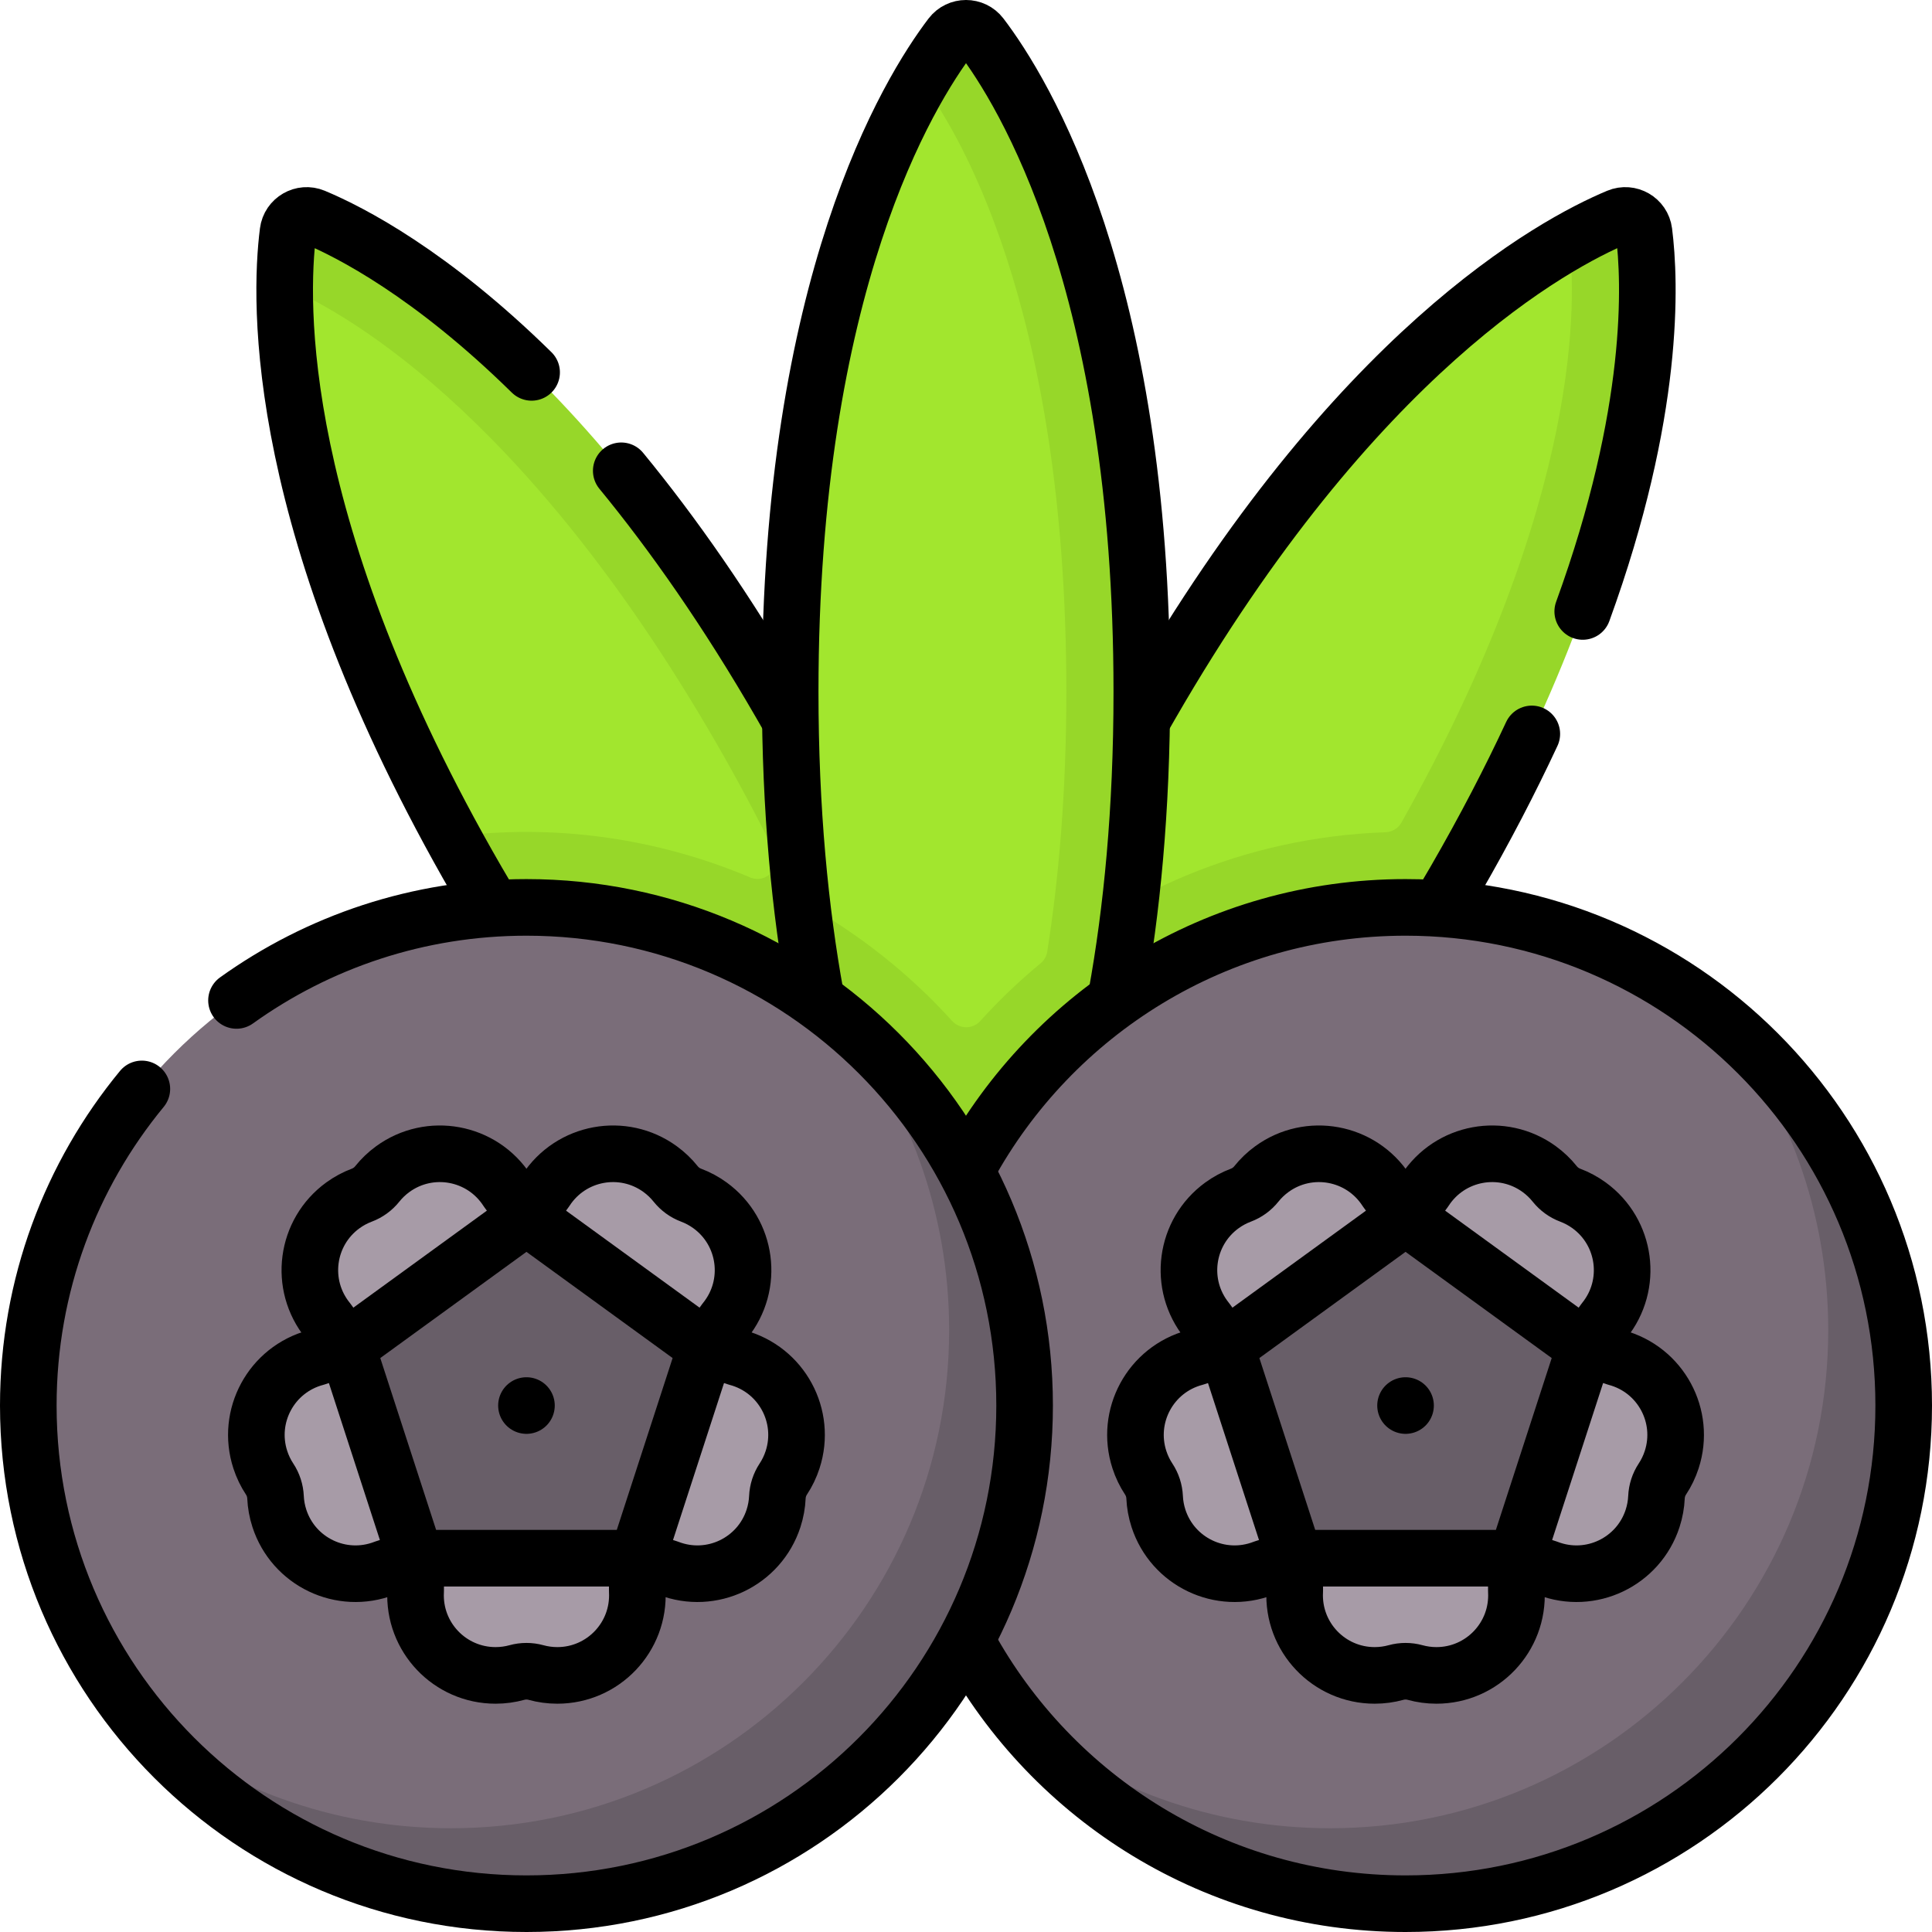
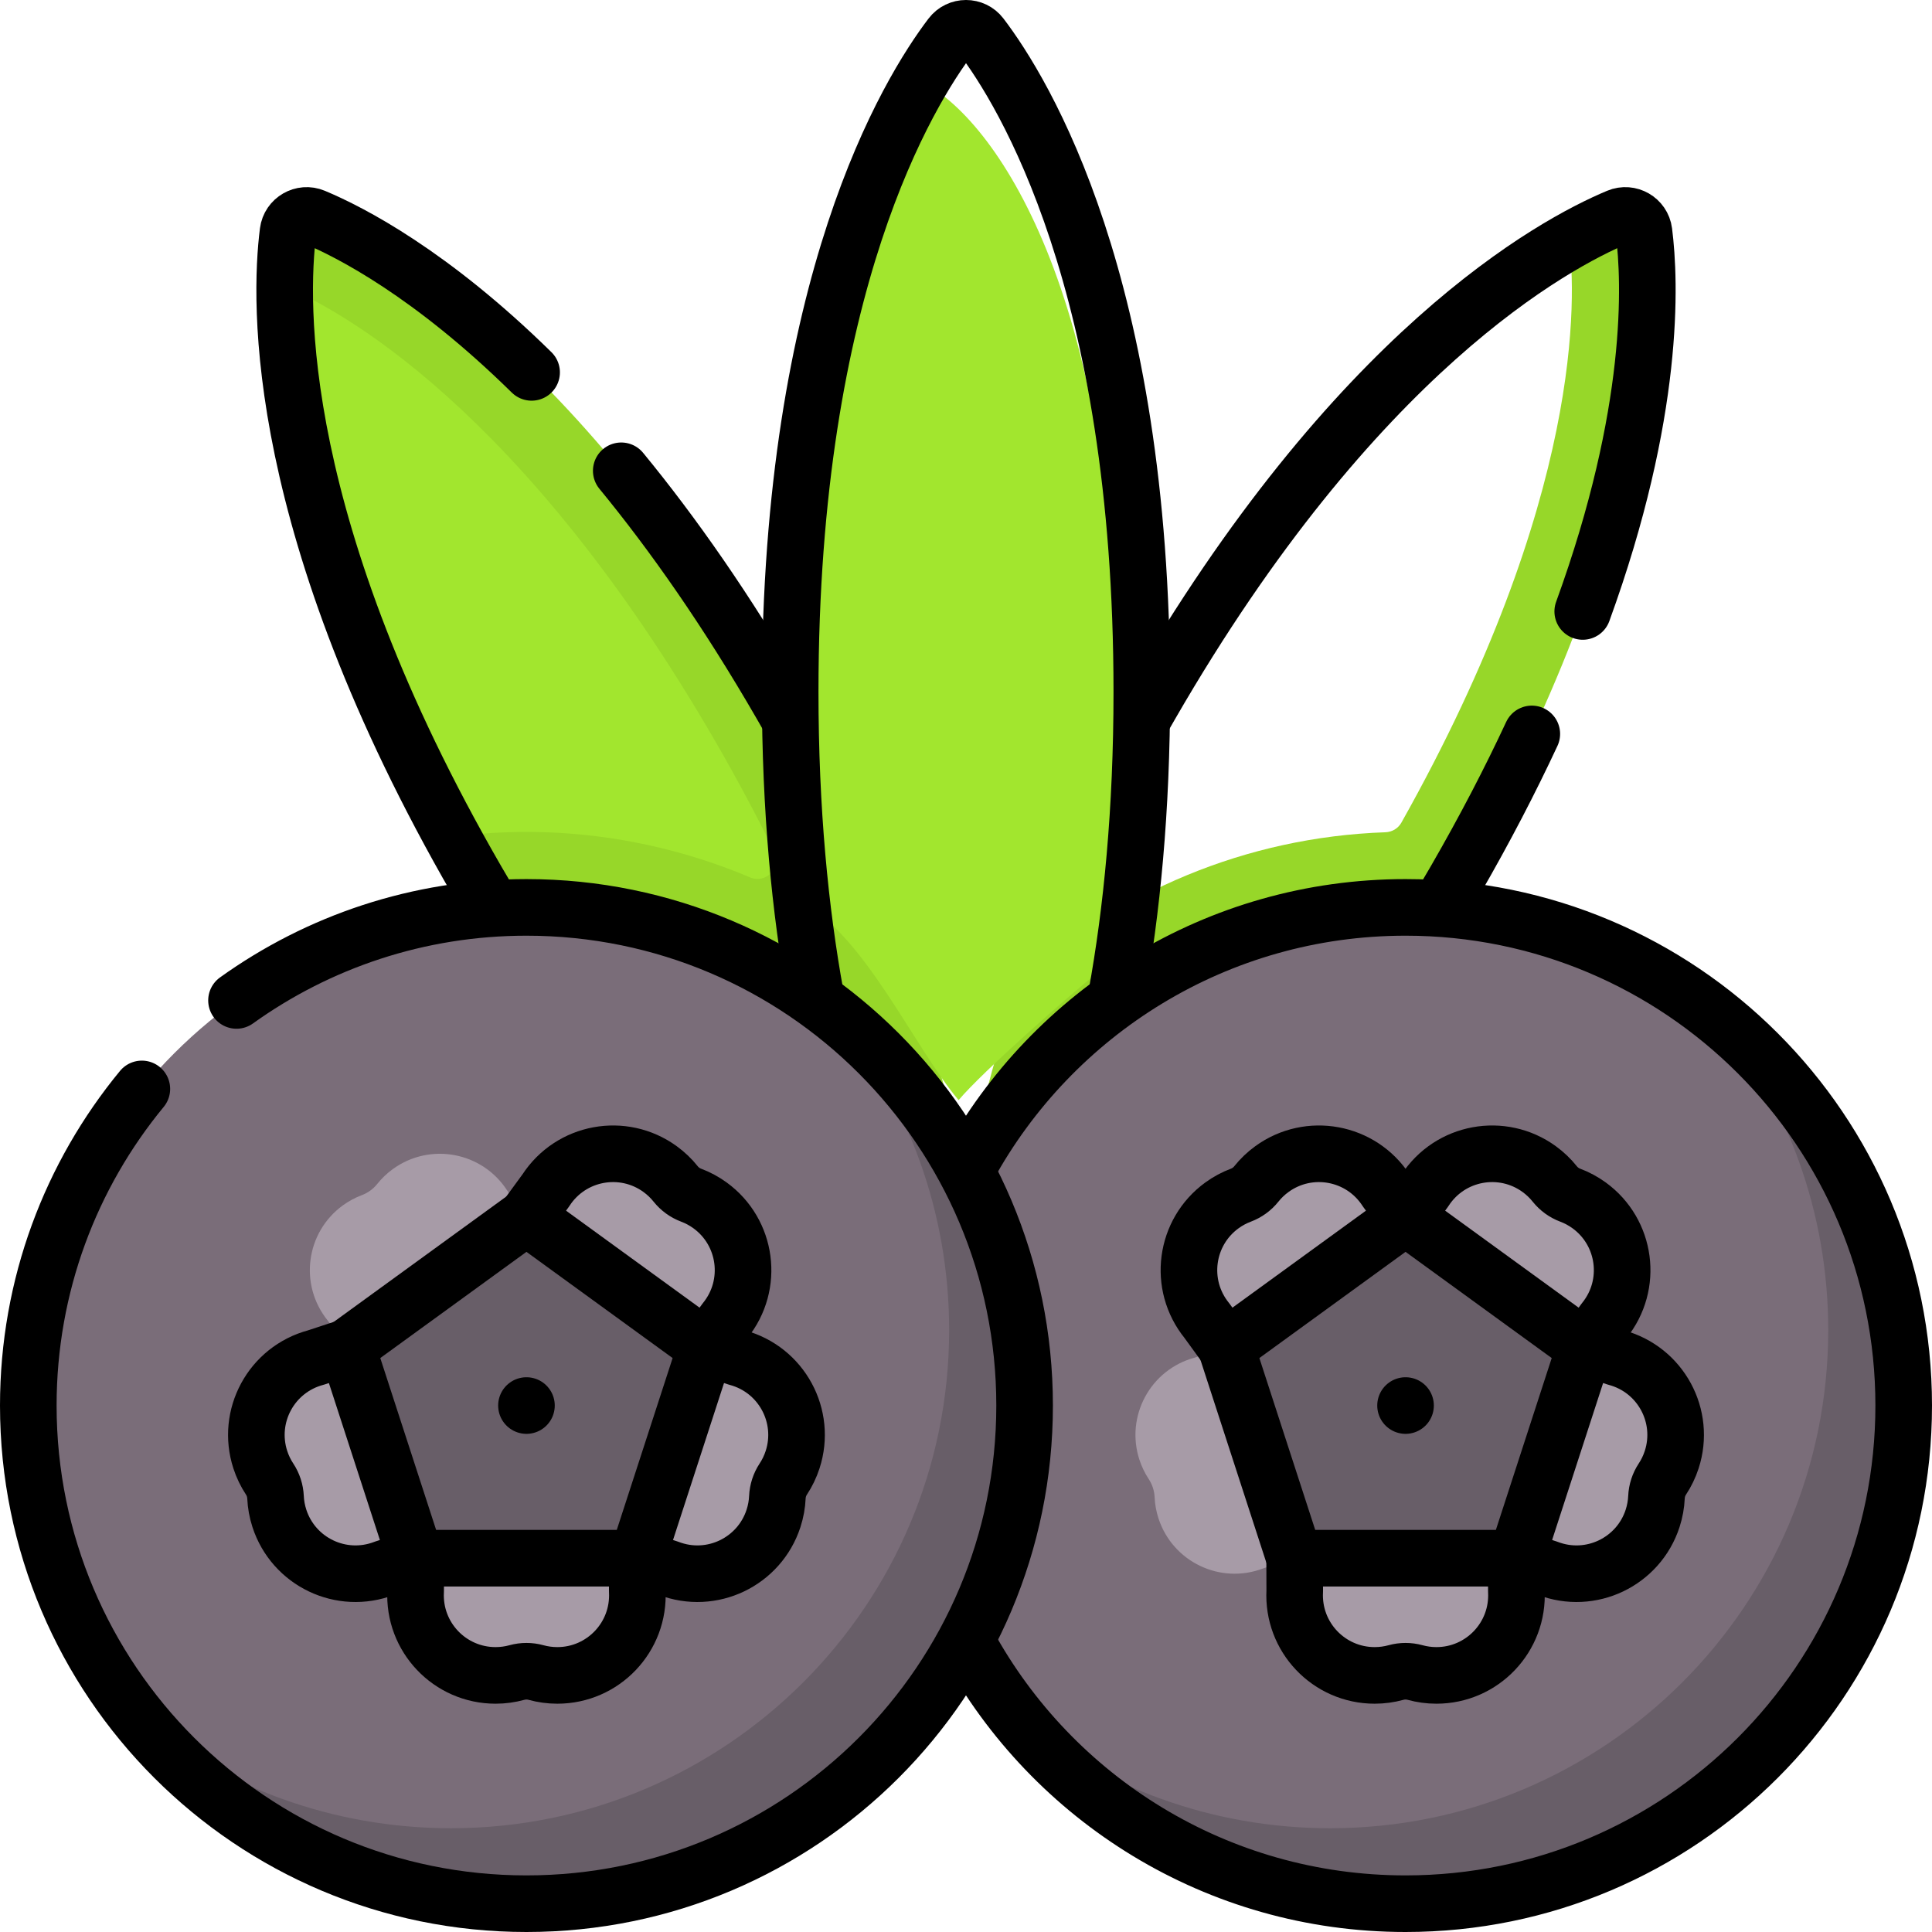
<svg xmlns="http://www.w3.org/2000/svg" version="1.1" id="Capa_1" x="0px" y="0px" viewBox="0 0 512 512" style="enable-background:new 0 0 512 512;" xml:space="preserve">
  <g>
    <path style="fill:#A2E62E;" d="M199.494,254.85c4.26,1.801,24.904-19.74,22.865-23.892c-4.518-9.202-23.15-33.43-28.99-43.546&#10;&#09;&#09;C141.754,98.013,89.157,81.644,75.444,75.918c-0.166,25.905,6.157,75.681,44.406,145.847&#10;&#09;&#09;C146.875,218.183,174.889,244.45,199.494,254.85z" />
    <path style="fill:#97D729;" d="M207.047,186.742C152.946,93.037,100.341,64.653,83.196,57.481&#10;&#09;&#09;c-3.031-1.268-6.449,0.708-6.864,3.967c-0.435,3.419-0.848,8.258-0.888,14.47c13.713,5.726,62.667,31.424,114.282,120.824&#10;&#09;&#09;c5.84,10.116,10.977,19.785,15.495,28.988c2.038,4.152-2.191,8.584-6.451,6.783c-24.604-10.4-51.896-14.329-78.921-10.747&#10;&#09;&#09;c2.07,3.797,4.233,7.654,6.494,11.57C192.221,347.438,256,364.719,256,364.719S272.985,300.951,207.047,186.742z" />
-     <path style="fill:#A2E62E;" d="M378.24,233.334c-38.22,0.62-81.32,2.572-107.74,26.512c7.65-21.36,18.68-45.79,34.45-73.1&#10;&#09;&#09;c44.07-76.33,87.15-109.32,110.87-122.8C417.69,78.436,428.16,145.594,378.24,233.334z" />
    <path style="fill:#97D729;" d="M392.15,221.756c-2.06,3.8-4.23,7.66-6.49,11.58C319.78,347.436,256,364.716,256,364.716&#10;&#09;&#09;s-9.84-36.91,14.5-104.87c25.766-23.347,59.54-38.002,96.648-39.288c1.756-0.061,3.369-1.012,4.23-2.544&#10;&#09;&#09;C419.858,131.726,417.672,78.3,415.82,63.946c0.16-0.1,0.32-0.19,0.47-0.27c5.19-2.93,9.42-4.91,12.51-6.2&#10;&#09;&#09;c3.03-1.26,6.45,0.71,6.87,3.97C437.92,79.126,439.57,134.776,392.15,221.756z" />
    <path style="fill:#A2E62E;" d="M212.462,239.005c17.051,9.481,29.675,38.391,41.571,52.547&#10;&#09;&#09;c6.365-7.577,29.054-27.529,36.761-33.743c3.214-19.675,4.99-49.143,4.99-76.752c0-103.236-31.921-149.703-51.75-159.507&#10;&#09;&#09;c-13.805,23.561-34.628,73.698-34.628,161.777C209.406,203.91,210.543,222.421,212.462,239.005z" />
-     <path style="fill:#97D729;" d="M302.594,183.327c0-108.201-31.365-159.085-42.628-173.868c-1.991-2.613-5.939-2.612-7.927,0.003&#10;&#09;&#09;c-2.086,2.743-4.864,6.728-8.005,12.088c9.015,11.821,38.56,58.541,38.56,161.777c0,26.744-2.023,49.621-5.071,68.911&#10;&#09;&#09;c-0.19,1.205-0.826,2.282-1.766,3.06c-5.687,4.703-11.027,9.81-15.976,15.279c-2,2.21-5.443,2.204-7.444-0.005&#10;&#09;&#09;c-11.184-12.346-24.562-23.052-39.874-31.566C222.827,328.578,256,361.937,256,361.937S302.594,315.205,302.594,183.327z" />
    <path style="fill:#7A6D79;" d="M494.676,352.484c0-31.361-21.111-60.167-39.376-82.815c-22.648-18.265-51.454-29.201-82.815-29.201&#10;&#09;&#09;c-72.91,0-132.016,59.105-132.016,132.016c0,31.361,10.935,60.167,29.201,82.815c22.648,18.265,52.497,40.972,83.858,40.972&#10;&#09;&#09;C426.437,496.271,494.676,425.395,494.676,352.484z" />
    <path style="fill:#685E68;" d="M455.299,269.669c18.265,22.648,29.201,51.454,29.201,82.815&#10;&#09;&#09;c0,72.91-59.105,132.016-132.016,132.016c-31.361,0-60.167-10.935-82.815-29.201c24.199,30.006,61.266,49.201,102.815,49.201&#10;&#09;&#09;c72.91,0,132.016-59.105,132.016-132.016C504.5,330.935,485.305,293.869,455.299,269.669z" />
    <path style="fill:#7A6D79;" d="M264.656,357.589c0-31.361-24.06-65.272-42.325-87.92c-22.648-18.265-51.454-29.201-82.815-29.201&#10;&#09;&#09;C66.605,240.469,7.5,299.574,7.5,372.484c0,31.361,10.935,60.167,29.201,82.815c22.648,18.265,51.454,40.972,82.815,40.972&#10;&#09;&#09;C192.426,496.271,264.656,430.499,264.656,357.589z" />
    <path style="fill:#685E68;" d="M222.331,269.669c18.265,22.648,29.201,51.454,29.201,82.815&#10;&#09;&#09;c0,72.91-59.105,132.016-132.016,132.016c-31.361,0-60.167-10.935-82.815-29.201C60.9,485.305,97.966,504.5,139.516,504.5&#10;&#09;&#09;c72.91,0,132.016-59.105,132.016-132.016C271.531,330.935,252.336,293.869,222.331,269.669z" />
    <polygon style="fill:#685E68;" points="139.516,322.484 91.963,357.034 110.126,412.935 168.905,412.935 187.068,357.034 &#09;" />
    <path style="fill:#A79BA7;" d="M168.882,421.627c0.65,12.241-9.083,22.371-21.182,22.371c-1.956,0-3.851-0.265-5.65-0.761&#10;&#09;&#09;c-1.658-0.457-3.411-0.457-5.069,0c-1.799,0.496-3.693,0.761-5.65,0.761c-12.099,0-21.832-10.13-21.182-22.371v-8.692h58.755&#10;&#09;&#09;L168.882,421.627z" />
    <path style="fill:#A79BA7;" d="M195.321,359.763c11.843,3.164,18.469,15.551,14.73,27.058c-0.605,1.861-1.442,3.581-2.47,5.138&#10;&#09;&#09;c-0.947,1.435-1.489,3.103-1.566,4.821c-0.084,1.864-0.418,3.748-1.022,5.608c-3.739,11.507-16.38,17.634-27.821,13.232&#10;&#09;&#09;l-8.266-2.686l18.156-55.88L195.321,359.763z" />
    <path style="fill:#A79BA7;" d="M144.643,315.466c6.669-10.286,20.497-12.759,30.286-5.648c1.583,1.15,2.96,2.478,4.124,3.936&#10;&#09;&#09;c1.072,1.344,2.491,2.375,4.101,2.979c1.747,0.656,3.435,1.555,5.018,2.705c9.788,7.112,11.709,21.028,3.987,30.549l-5.109,7.032&#10;&#09;&#09;l-47.534-34.536L144.643,315.466z" />
    <path style="fill:#A79BA7;" d="M83.711,359.763c-11.843,3.164-18.469,15.551-14.73,27.058c0.605,1.861,1.442,3.581,2.47,5.138&#10;&#09;&#09;c0.947,1.435,1.489,3.103,1.566,4.821c0.084,1.864,0.418,3.748,1.022,5.608c3.739,11.507,16.38,17.634,27.821,13.232l8.266-2.686&#10;&#09;&#09;l-18.156-55.88L83.711,359.763z" />
    <path style="fill:#A79BA7;" d="M134.388,315.466c-6.669-10.286-20.497-12.759-30.286-5.648c-1.583,1.15-2.96,2.478-4.124,3.936&#10;&#09;&#09;c-1.072,1.344-2.491,2.375-4.101,2.979c-1.747,0.656-3.435,1.555-5.018,2.705c-9.788,7.112-11.709,21.028-3.987,30.549l5.109,7.032&#10;&#09;&#09;l47.534-34.536L134.388,315.466z" />
    <polygon style="fill:#685E68;" points="372.484,322.484 420.037,357.034 401.874,412.935 343.095,412.935 324.932,357.034 &#09;" />
    <path style="fill:#A79BA7;" d="M343.118,421.627c-0.65,12.241,9.083,22.371,21.182,22.371c1.956,0,3.851-0.265,5.65-0.761&#10;&#09;&#09;c1.658-0.457,3.411-0.457,5.069,0c1.799,0.496,3.693,0.761,5.65,0.761c12.099,0,21.832-10.13,21.182-22.371v-8.692h-58.755&#10;&#09;&#09;L343.118,421.627z" />
    <path style="fill:#A79BA7;" d="M316.679,359.763c-11.843,3.164-18.469,15.551-14.73,27.058c0.605,1.861,1.442,3.581,2.47,5.138&#10;&#09;&#09;c0.947,1.435,1.489,3.103,1.566,4.821c0.084,1.864,0.418,3.748,1.022,5.608c3.739,11.507,16.38,17.634,27.821,13.232l8.266-2.686&#10;&#09;&#09;l-18.156-55.88L316.679,359.763z" />
    <path style="fill:#A79BA7;" d="M367.357,315.466c-6.669-10.286-20.497-12.759-30.286-5.648c-1.583,1.15-2.96,2.478-4.124,3.936&#10;&#09;&#09;c-1.072,1.344-2.491,2.375-4.101,2.979c-1.747,0.656-3.435,1.555-5.018,2.705c-9.788,7.112-11.709,21.028-3.987,30.549l5.109,7.032&#10;&#09;&#09;l47.534-34.536L367.357,315.466z" />
    <path style="fill:#A79BA7;" d="M428.289,359.763c11.843,3.164,18.469,15.551,14.73,27.058c-0.605,1.861-1.442,3.581-2.47,5.138&#10;&#09;&#09;c-0.947,1.435-1.489,3.103-1.566,4.821c-0.084,1.864-0.418,3.748-1.022,5.608c-3.739,11.507-16.38,17.634-27.821,13.232&#10;&#09;&#09;l-8.266-2.686l18.156-55.88L428.289,359.763z" />
    <path style="fill:#A79BA7;" d="M377.612,315.466c6.669-10.286,20.497-12.759,30.286-5.648c1.583,1.15,2.96,2.478,4.124,3.936&#10;&#09;&#09;c1.072,1.344,2.491,2.375,4.101,2.979c1.747,0.656,3.435,1.555,5.018,2.705c9.788,7.112,11.709,21.028,3.987,30.549l-5.109,7.032&#10;&#09;&#09;l-47.534-34.536L377.612,315.466z" />
    <path style="fill:none;stroke:#000000;stroke-width:15;stroke-linecap:round;stroke-linejoin:round;stroke-miterlimit:10;" d="&#10;&#09;&#09;M62.674,265.125c21.645-15.52,48.176-24.656,76.842-24.656c72.91,0,132.016,59.105,132.016,132.016S212.426,504.5,139.516,504.5&#10;&#09;&#09;S7.5,445.395,7.5,372.484c0-31.868,11.292-61.099,30.092-83.909" />
    <polygon style="fill:none;stroke:#000000;stroke-width:15;stroke-linecap:round;stroke-linejoin:round;stroke-miterlimit:10;" points="&#10;&#09;&#09;139.516,322.484 91.963,357.034 110.126,412.935 168.905,412.935 187.068,357.034 &#09;" />
    <g>
      <g>
        <line style="fill:none;stroke:#000000;stroke-width:15;stroke-linecap:round;stroke-linejoin:round;stroke-miterlimit:10;" x1="139.516" y1="372.484" x2="139.516" y2="372.484" />
      </g>
    </g>
    <path style="fill:none;stroke:#000000;stroke-width:15;stroke-linecap:round;stroke-linejoin:round;stroke-miterlimit:10;" d="&#10;&#09;&#09;M168.905,412.935l-0.023,8.692c0.65,12.241-9.083,22.371-21.182,22.371c-1.956,0-3.851-0.265-5.65-0.761&#10;&#09;&#09;c-1.658-0.457-3.411-0.457-5.069,0c-1.799,0.496-3.693,0.761-5.65,0.761c-12.099,0-21.832-10.13-21.182-22.371v-8.692" />
    <path style="fill:none;stroke:#000000;stroke-width:15;stroke-linecap:round;stroke-linejoin:round;stroke-miterlimit:10;" d="&#10;&#09;&#09;M187.061,357.055l8.259,2.708c11.843,3.164,18.469,15.551,14.73,27.058c-0.605,1.861-1.442,3.581-2.47,5.138&#10;&#09;&#09;c-0.947,1.435-1.489,3.103-1.566,4.821c-0.084,1.864-0.418,3.748-1.022,5.608c-3.739,11.507-16.38,17.634-27.821,13.232&#10;&#09;&#09;l-8.266-2.686" />
    <path style="fill:none;stroke:#000000;stroke-width:15;stroke-linecap:round;stroke-linejoin:round;stroke-miterlimit:10;" d="&#10;&#09;&#09;M139.516,322.484l5.128-7.018c6.669-10.286,20.497-12.759,30.286-5.648c1.583,1.15,2.96,2.478,4.124,3.936&#10;&#09;&#09;c1.072,1.344,2.491,2.375,4.101,2.979c1.747,0.656,3.435,1.555,5.018,2.705c9.788,7.112,11.709,21.028,3.987,30.549l-5.109,7.032" />
    <path style="fill:none;stroke:#000000;stroke-width:15;stroke-linecap:round;stroke-linejoin:round;stroke-miterlimit:10;" d="&#10;&#09;&#09;M91.97,357.055l-8.259,2.708c-11.843,3.164-18.469,15.551-14.73,27.058c0.605,1.861,1.442,3.581,2.47,5.138&#10;&#09;&#09;c0.947,1.435,1.489,3.103,1.566,4.821c0.084,1.864,0.418,3.748,1.022,5.608c3.739,11.507,16.38,17.634,27.821,13.232l8.266-2.686" />
-     <path style="fill:none;stroke:#000000;stroke-width:15;stroke-linecap:round;stroke-linejoin:round;stroke-miterlimit:10;" d="&#10;&#09;&#09;M139.516,322.484l-5.128-7.018c-6.669-10.286-20.497-12.759-30.286-5.648c-1.583,1.15-2.96,2.478-4.124,3.936&#10;&#09;&#09;c-1.072,1.344-2.491,2.375-4.101,2.979c-1.747,0.656-3.435,1.555-5.018,2.705c-9.788,7.112-11.709,21.028-3.987,30.549l5.109,7.032&#10;&#09;&#09;" />
    <polygon style="fill:none;stroke:#000000;stroke-width:15;stroke-linecap:round;stroke-linejoin:round;stroke-miterlimit:10;" points="&#10;&#09;&#09;372.484,322.484 420.037,357.034 401.874,412.935 343.095,412.935 324.932,357.034 &#09;" />
    <g>
      <g>
        <line style="fill:none;stroke:#000000;stroke-width:15;stroke-linecap:round;stroke-linejoin:round;stroke-miterlimit:10;" x1="372.484" y1="372.484" x2="372.484" y2="372.484" />
      </g>
    </g>
    <path style="fill:none;stroke:#000000;stroke-width:15;stroke-linecap:round;stroke-linejoin:round;stroke-miterlimit:10;" d="&#10;&#09;&#09;M343.095,412.935l0.023,8.692c-0.65,12.241,9.083,22.371,21.182,22.371c1.956,0,3.851-0.265,5.65-0.761&#10;&#09;&#09;c1.658-0.457,3.411-0.457,5.069,0c1.799,0.496,3.693,0.761,5.65,0.761c12.099,0,21.832-10.13,21.182-22.371v-8.692" />
-     <path style="fill:none;stroke:#000000;stroke-width:15;stroke-linecap:round;stroke-linejoin:round;stroke-miterlimit:10;" d="&#10;&#09;&#09;M324.939,357.055l-8.259,2.708c-11.843,3.164-18.469,15.551-14.73,27.058c0.605,1.861,1.442,3.581,2.47,5.138&#10;&#09;&#09;c0.947,1.435,1.489,3.103,1.566,4.821c0.084,1.864,0.418,3.748,1.022,5.608c3.739,11.507,16.38,17.634,27.821,13.232l8.266-2.686" />
    <path style="fill:none;stroke:#000000;stroke-width:15;stroke-linecap:round;stroke-linejoin:round;stroke-miterlimit:10;" d="&#10;&#09;&#09;M372.484,322.484l-5.128-7.018c-6.669-10.286-20.497-12.759-30.286-5.648c-1.583,1.15-2.96,2.478-4.124,3.936&#10;&#09;&#09;c-1.072,1.344-2.491,2.375-4.101,2.979c-1.747,0.656-3.435,1.555-5.018,2.705c-9.788,7.112-11.709,21.028-3.987,30.549l5.109,7.032&#10;&#09;&#09;" />
    <path style="fill:none;stroke:#000000;stroke-width:15;stroke-linecap:round;stroke-linejoin:round;stroke-miterlimit:10;" d="&#10;&#09;&#09;M420.03,357.055l8.259,2.708c11.843,3.164,18.469,15.551,14.73,27.058c-0.605,1.861-1.442,3.581-2.47,5.138&#10;&#09;&#09;c-0.947,1.435-1.489,3.103-1.566,4.821c-0.084,1.864-0.418,3.748-1.022,5.608c-3.739,11.507-16.38,17.634-27.821,13.232&#10;&#09;&#09;l-8.266-2.686" />
    <path style="fill:none;stroke:#000000;stroke-width:15;stroke-linecap:round;stroke-linejoin:round;stroke-miterlimit:10;" d="&#10;&#09;&#09;M372.484,322.484l5.128-7.018c6.669-10.286,20.497-12.759,30.286-5.648c1.583,1.15,2.96,2.478,4.124,3.936&#10;&#09;&#09;c1.072,1.344,2.491,2.375,4.101,2.979c1.747,0.656,3.435,1.555,5.018,2.705c9.788,7.112,11.709,21.028,3.987,30.549l-5.109,7.032" />
    <path style="fill:none;stroke:#000000;stroke-width:15;stroke-linecap:round;stroke-linejoin:round;stroke-miterlimit:10;" d="&#10;&#09;&#09;M140.883,98.684c-26.569-26.108-47.903-37.11-57.687-41.203c-3.031-1.268-6.449,0.708-6.864,3.967&#10;&#09;&#09;c-2.349,18.447-4.046,78.257,50.012,171.888c1.264,2.189,2.527,4.342,3.789,6.461" />
    <path style="fill:none;stroke:#000000;stroke-width:15;stroke-linecap:round;stroke-linejoin:round;stroke-miterlimit:10;" d="&#10;&#09;&#09;M208.438,189.166c-0.46-0.806-0.923-1.613-1.391-2.424c-14.459-25.044-28.812-45.423-42.409-61.977" />
    <path style="fill:none;stroke:#000000;stroke-width:15;stroke-linecap:round;stroke-linejoin:round;stroke-miterlimit:10;" d="&#10;&#09;&#09;M419.44,162.042c19.26-52.92,17.911-87.376,16.228-100.595c-0.415-3.259-3.833-5.234-6.864-3.967&#10;&#09;&#09;c-17.145,7.172-69.75,35.556-123.851,129.261c-0.468,0.811-0.931,1.618-1.391,2.424" />
    <path style="fill:none;stroke:#000000;stroke-width:15;stroke-linecap:round;stroke-linejoin:round;stroke-miterlimit:10;" d="&#10;&#09;&#09;M381.867,239.796c1.262-2.118,2.525-4.272,3.789-6.461c7.896-13.676,14.602-26.63,20.29-38.839" />
    <path style="fill:none;stroke:#000000;stroke-width:15;stroke-linecap:round;stroke-linejoin:round;stroke-miterlimit:10;" d="&#10;&#09;&#09;M295.885,263.794c4.048-22.311,6.708-48.959,6.708-80.467c0-108.201-31.365-159.085-42.628-173.868&#10;&#09;&#09;c-1.991-2.613-5.939-2.612-7.927,0.003c-11.258,14.801-42.633,65.749-42.633,173.865c0,31.506,2.665,58.157,6.719,80.474" />
    <path style="fill:none;stroke:#000000;stroke-width:15;stroke-linecap:round;stroke-linejoin:round;stroke-miterlimit:10;" d="&#10;&#09;&#09;M256.543,435.669c22.397,41.011,65.92,68.831,115.941,68.831c72.91,0,132.016-59.105,132.016-132.016&#10;&#09;&#09;s-59.105-132.016-132.016-132.016c-50.021,0-93.544,27.82-115.941,68.831" />
  </g>
  <g>
</g>
  <g>
</g>
  <g>
</g>
  <g>
</g>
  <g>
</g>
  <g>
</g>
  <g>
</g>
  <g>
</g>
  <g>
</g>
  <g>
</g>
  <g>
</g>
  <g>
</g>
  <g>
</g>
  <g>
</g>
  <g>
</g>
</svg>